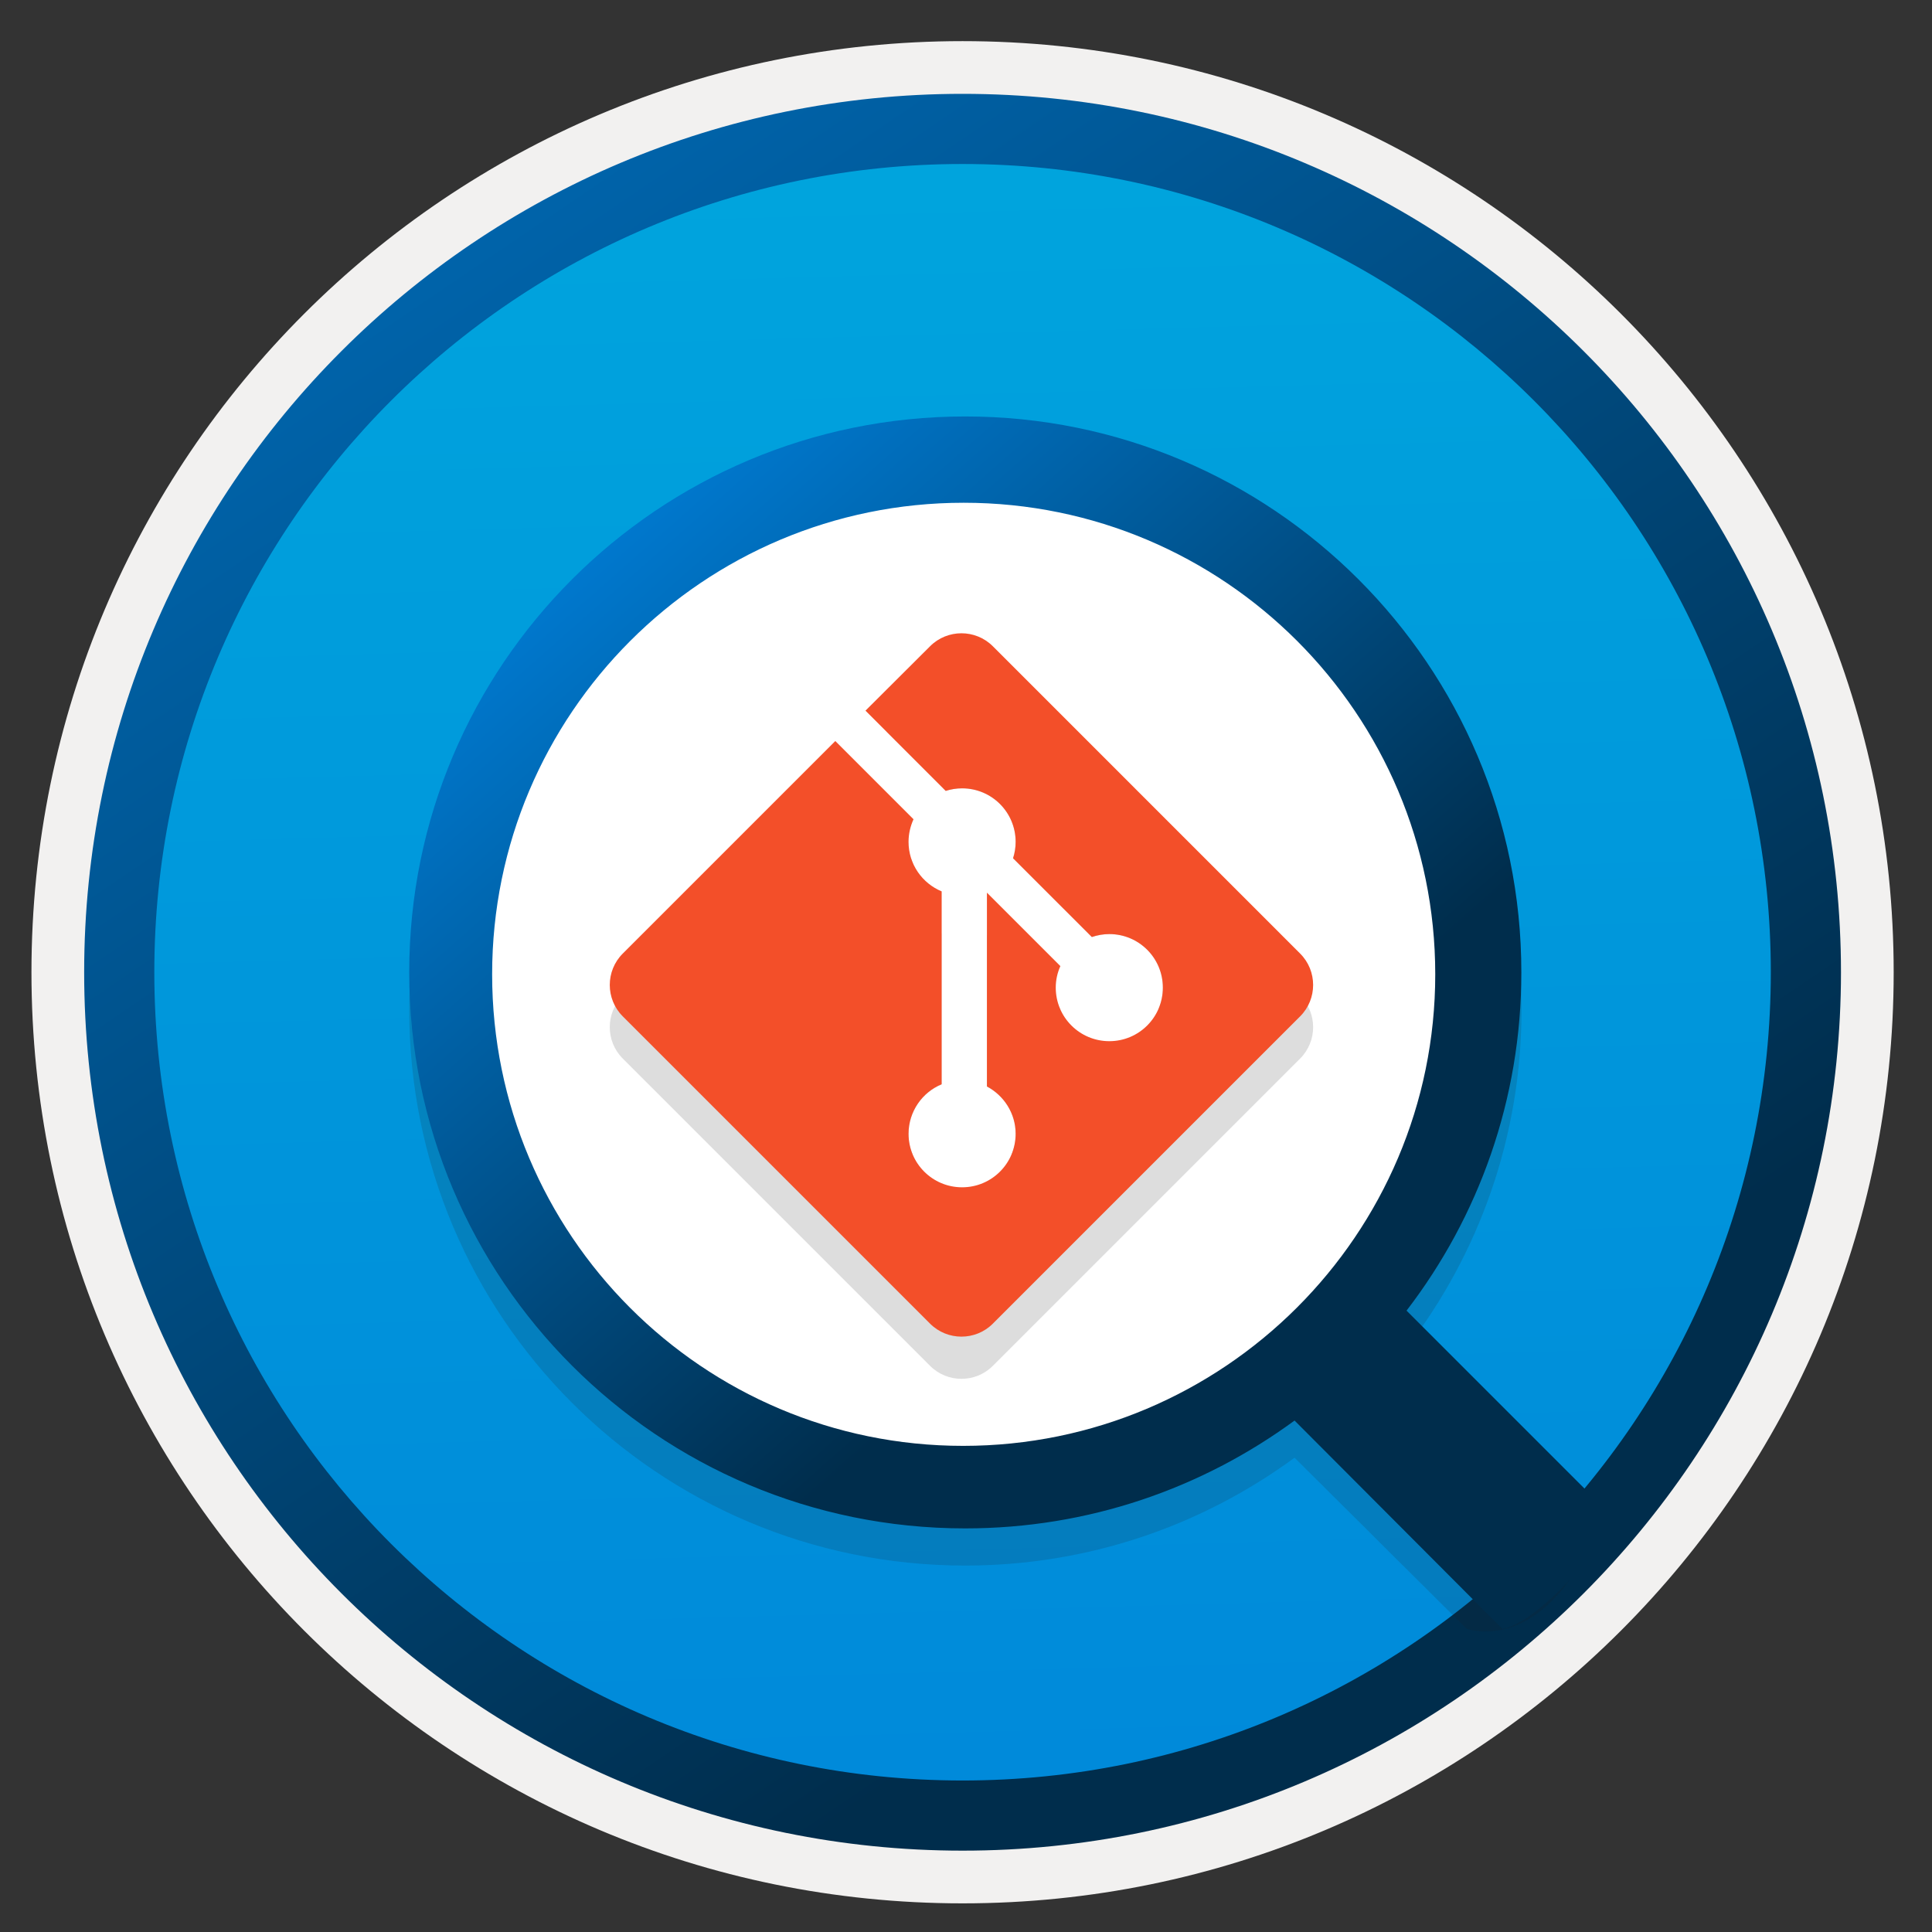
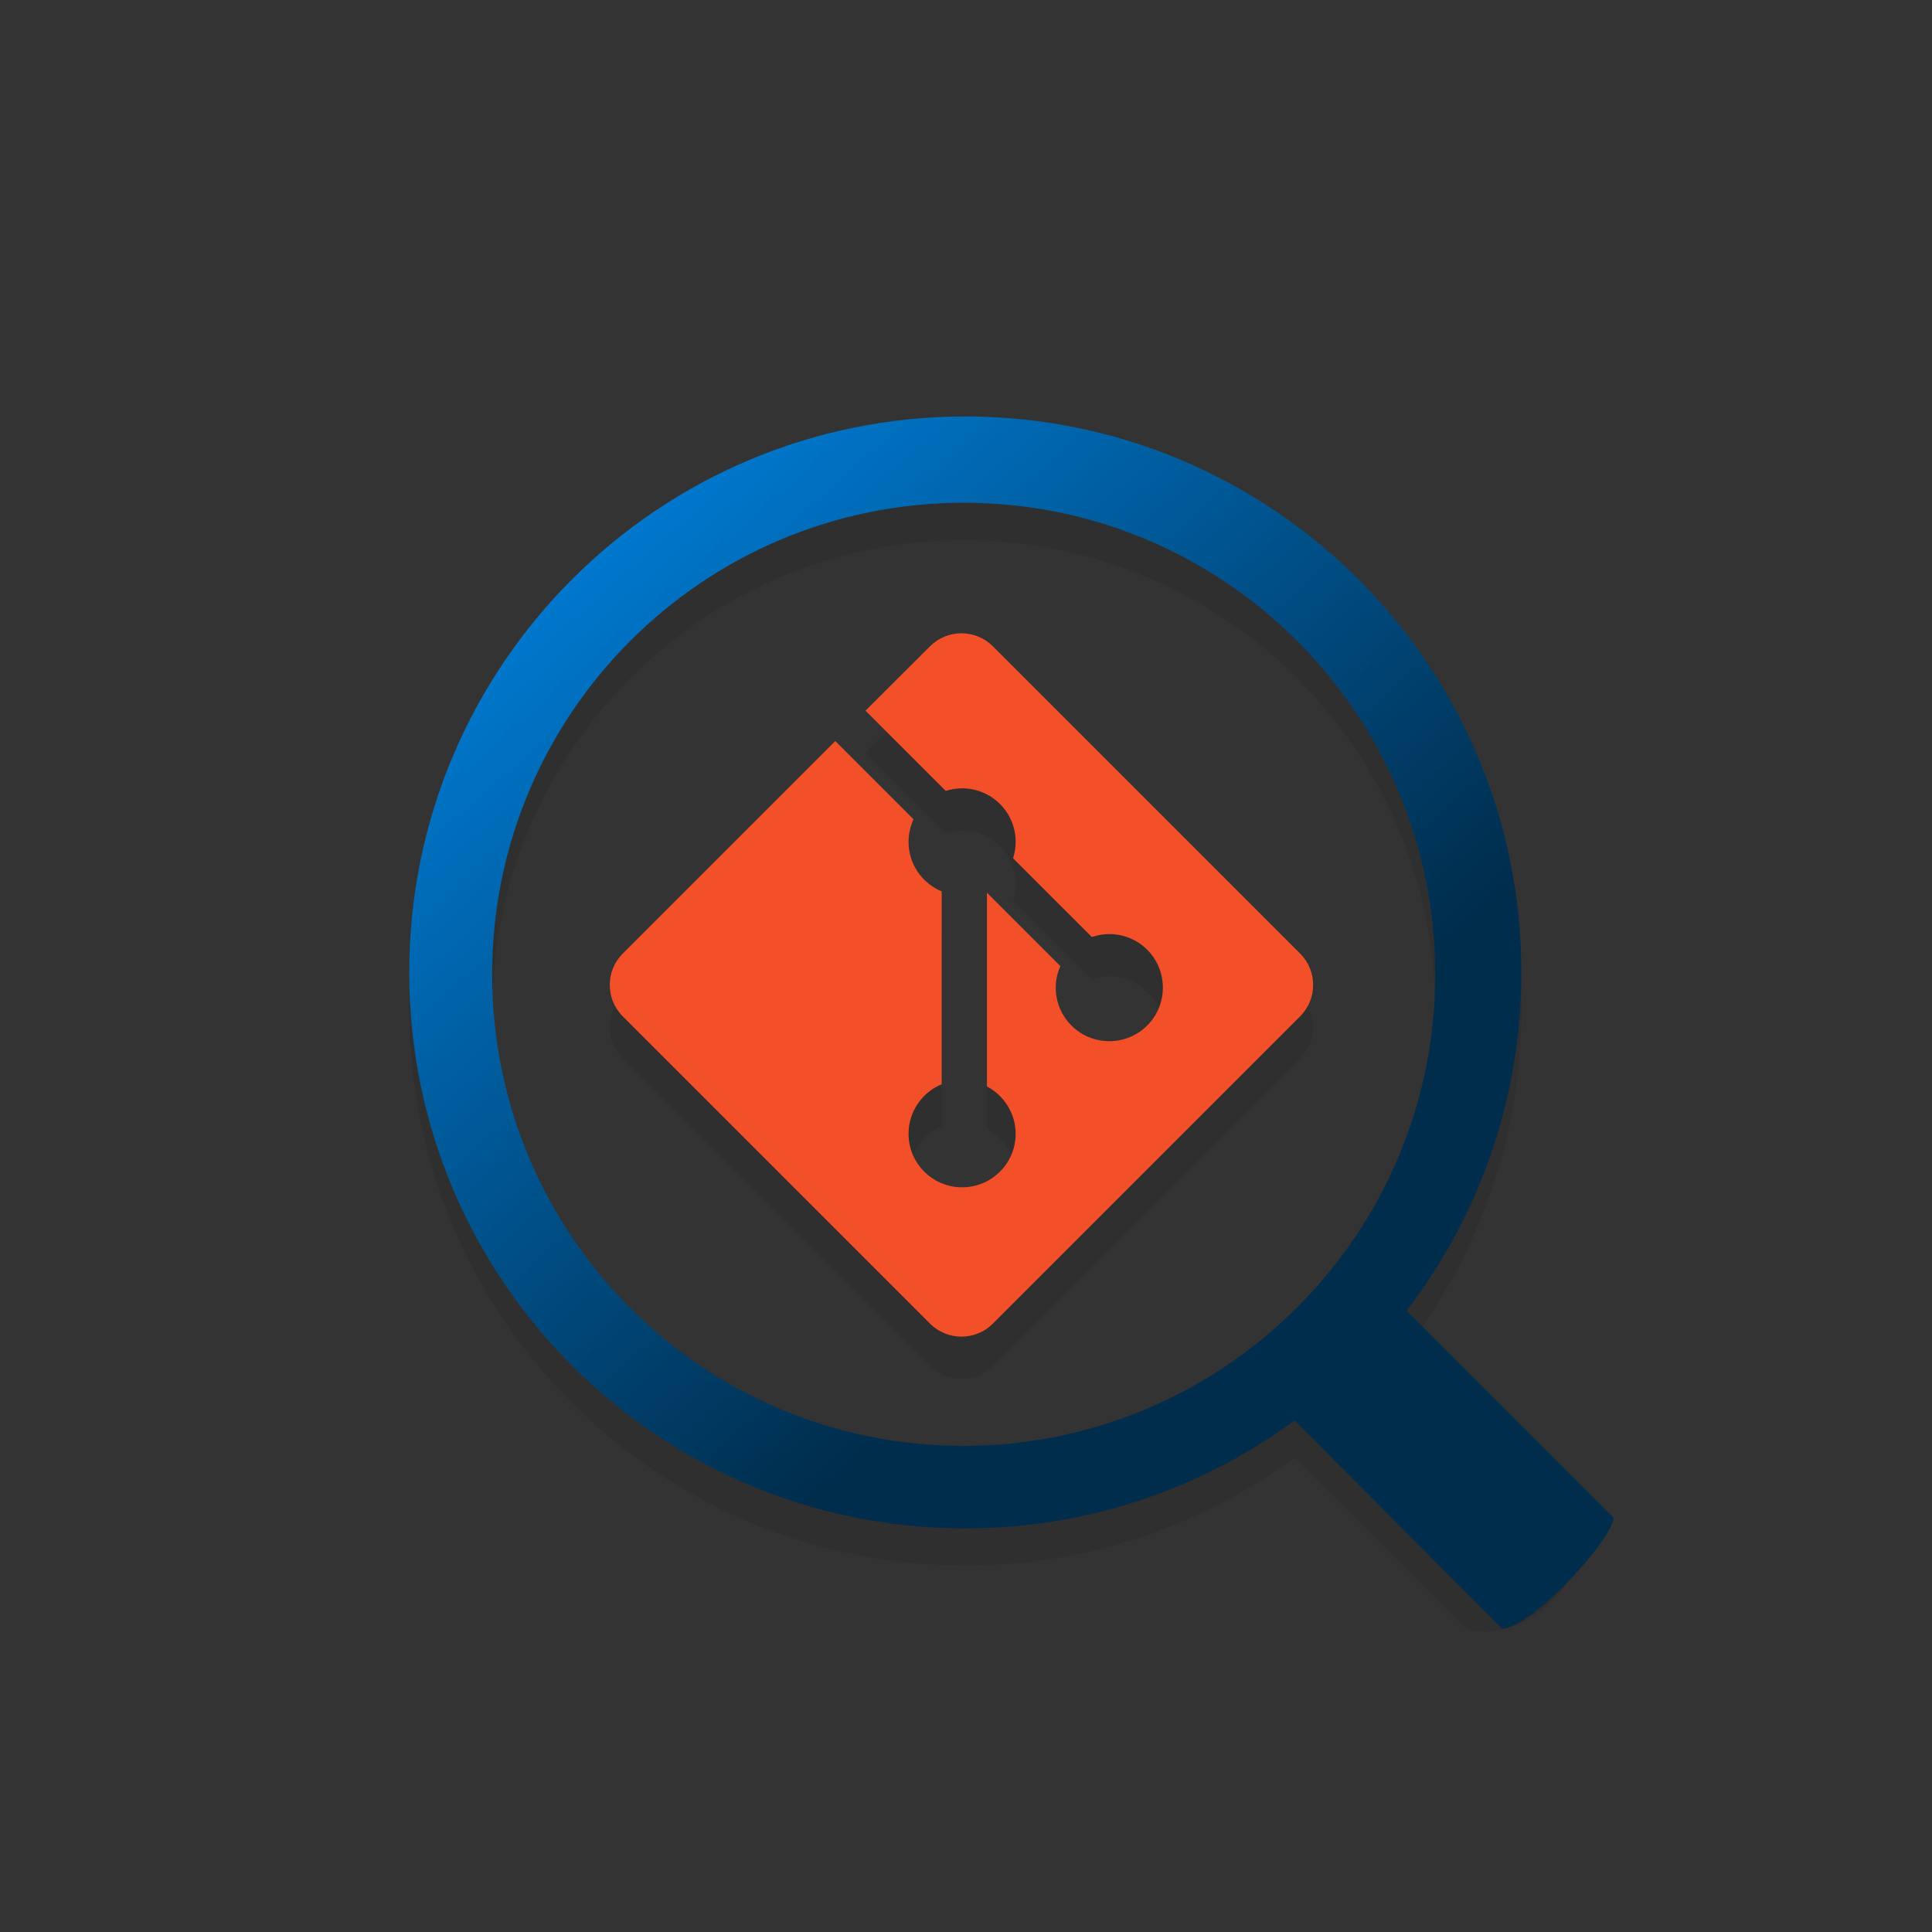
<svg xmlns="http://www.w3.org/2000/svg" width="103" height="103" viewBox="0 0 103 103" fill="none">
  <rect x="0" y="0" width="103" height="103" fill="#333333" stroke="none" />
-   <path d="M51.317 98.643C25.467 98.643 4.507 77.693 4.507 51.833C4.507 25.973 25.467 5.023 51.317 5.023C77.167 5.023 98.127 25.983 98.127 51.833C98.127 77.683 77.167 98.643 51.317 98.643Z" fill="url(#paint0_linear_317_12316)" />
-   <path fill-rule="evenodd" clip-rule="evenodd" d="M97.217 51.833C97.217 77.183 76.667 97.733 51.317 97.733C25.967 97.733 5.417 77.183 5.417 51.833C5.417 26.483 25.967 5.933 51.317 5.933C76.667 5.933 97.217 26.483 97.217 51.833ZM51.317 2.193C78.737 2.193 100.957 24.413 100.957 51.833C100.957 79.253 78.727 101.473 51.317 101.473C23.897 101.473 1.677 79.243 1.677 51.833C1.677 24.413 23.897 2.193 51.317 2.193Z" fill="#F2F1F0" />
-   <path fill-rule="evenodd" clip-rule="evenodd" d="M94.407 51.833C94.407 75.633 75.117 94.923 51.317 94.923C27.517 94.923 8.227 75.633 8.227 51.833C8.227 28.033 27.517 8.743 51.317 8.743C75.117 8.743 94.407 28.033 94.407 51.833ZM51.317 5.003C77.177 5.003 98.147 25.973 98.147 51.833C98.147 77.693 77.177 98.663 51.317 98.663C25.457 98.663 4.487 77.693 4.487 51.833C4.487 25.973 25.447 5.003 51.317 5.003Z" fill="url(#paint1_linear_317_12316)" />
  <path opacity="0.15" d="M84.107 80.904L74.997 71.854C78.837 66.854 81.117 60.604 81.117 53.824C81.117 37.444 67.827 24.184 51.467 24.184C35.107 24.184 21.817 37.444 21.817 53.824C21.817 70.204 35.077 83.464 51.457 83.464C58.027 83.464 64.077 81.334 69.017 77.714L78.177 86.824C78.177 86.824 80.497 87.734 82.927 85.154C85.357 82.584 84.107 80.904 84.107 80.904ZM26.237 53.934C26.237 40.054 37.497 28.794 51.377 28.794C65.257 28.794 76.517 40.054 76.517 53.934C76.517 67.814 65.227 79.074 51.347 79.074C37.467 79.074 26.237 67.814 26.237 53.934Z" fill="#1F1D20" />
-   <path d="M51.177 79.273C66.31 79.273 78.577 67.005 78.577 51.873C78.577 36.74 66.31 24.473 51.177 24.473C36.044 24.473 23.777 36.74 23.777 51.873C23.777 67.005 36.044 79.273 51.177 79.273Z" fill="white" />
  <path d="M86.027 80.913L74.987 69.873C78.827 64.873 81.107 58.623 81.107 51.843C81.107 35.463 67.817 22.203 51.457 22.203C35.097 22.203 21.817 35.463 21.817 51.843C21.817 68.223 35.077 81.483 51.457 81.483C58.027 81.483 64.077 79.353 69.017 75.733L80.087 86.833C80.087 86.833 81.207 86.843 83.647 84.273C86.077 81.693 86.027 80.913 86.027 80.913ZM26.237 51.943C26.237 38.063 37.497 26.803 51.377 26.803C65.257 26.803 76.517 38.063 76.517 51.943C76.517 65.823 65.227 77.083 51.347 77.083C37.467 77.083 26.237 65.823 26.237 51.943Z" fill="url(#paint2_linear_317_12316)" />
  <path opacity="0.15" d="M69.315 53.088L52.93 36.703C52.008 35.781 50.507 35.781 49.585 36.703L46.141 40.137L50.419 44.415C50.693 44.327 50.988 44.278 51.292 44.278C52.871 44.278 54.147 45.553 54.147 47.133C54.147 47.437 54.098 47.731 54.009 48.006L58.209 52.205C58.503 52.107 58.817 52.048 59.141 52.048C60.72 52.048 61.995 53.323 61.995 54.903C61.995 56.482 60.72 57.758 59.141 57.758C57.561 57.758 56.285 56.482 56.285 54.903C56.285 54.491 56.374 54.108 56.531 53.755L52.616 49.84V60.171C53.519 60.652 54.147 61.604 54.147 62.693C54.147 64.272 52.871 65.548 51.292 65.548C49.712 65.548 48.437 64.272 48.437 62.693C48.437 61.506 49.172 60.475 50.203 60.054V49.772C49.163 49.34 48.437 48.32 48.437 47.133C48.437 46.701 48.535 46.299 48.702 45.926L44.532 41.756L33.2 53.088C32.278 54.01 32.278 55.511 33.2 56.433L49.585 72.818C50.507 73.74 52.008 73.74 52.93 72.818L69.315 56.433C70.237 55.511 70.237 54.01 69.315 53.088Z" fill="#1F1D20" />
-   <path d="M48.435 44.885C48.435 46.072 49.171 47.102 50.201 47.524V57.816C49.161 58.248 48.435 59.268 48.435 60.455C48.435 62.035 49.711 63.31 51.29 63.31C52.87 63.31 54.145 62.035 54.145 60.455C54.145 59.356 53.527 58.404 52.615 57.934V47.593L56.529 51.507C56.373 51.861 56.284 52.243 56.284 52.655C56.284 54.235 57.56 55.51 59.139 55.51C60.719 55.51 61.994 54.235 61.994 52.655C61.994 51.076 60.719 49.8 59.139 49.8C58.815 49.8 58.492 49.859 58.207 49.957L54.008 45.758C54.096 45.483 54.145 45.189 54.145 44.885C54.145 43.305 52.87 42.03 51.29 42.03C50.986 42.03 50.692 42.079 50.417 42.167L46.14 37.89L44.531 39.499L48.7 43.668C48.533 44.041 48.435 44.453 48.435 44.885Z" fill="white" />
  <path d="M69.315 50.838L52.93 34.453C52.008 33.531 50.507 33.531 49.585 34.453L46.141 37.887L50.419 42.165C50.693 42.077 50.988 42.028 51.292 42.028C52.871 42.028 54.147 43.303 54.147 44.883C54.147 45.187 54.098 45.481 54.009 45.756L58.209 49.955C58.503 49.857 58.817 49.798 59.141 49.798C60.72 49.798 61.995 51.073 61.995 52.653C61.995 54.232 60.72 55.508 59.141 55.508C57.561 55.508 56.285 54.232 56.285 52.653C56.285 52.241 56.374 51.858 56.531 51.505L52.616 47.59V57.921C53.519 58.402 54.147 59.354 54.147 60.443C54.147 62.022 52.871 63.298 51.292 63.298C49.712 63.298 48.437 62.022 48.437 60.443C48.437 59.256 49.172 58.225 50.203 57.804V47.522C49.163 47.09 48.437 46.07 48.437 44.883C48.437 44.451 48.535 44.049 48.702 43.676L44.532 39.506L33.2 50.838C32.278 51.76 32.278 53.261 33.2 54.183L49.585 70.568C50.507 71.49 52.008 71.49 52.93 70.568L69.315 54.183C70.237 53.261 70.237 51.76 69.315 50.838Z" fill="#F34F29" />
  <defs>
    <linearGradient id="paint0_linear_317_12316" x1="49.547" y1="-12.956" x2="53.529" y2="132.814" gradientUnits="userSpaceOnUse">
      <stop stop-color="#00ABDE" />
      <stop offset="1" stop-color="#007ED8" />
    </linearGradient>
    <linearGradient id="paint1_linear_317_12316" x1="2.75" y1="-19.792" x2="98.278" y2="121.09" gradientUnits="userSpaceOnUse">
      <stop stop-color="#007ED8" />
      <stop offset="0.707" stop-color="#002D4C" />
    </linearGradient>
    <linearGradient id="paint2_linear_317_12316" x1="29.404" y1="26.798" x2="75.186" y2="78.791" gradientUnits="userSpaceOnUse">
      <stop stop-color="#007ED8" />
      <stop offset="0.707" stop-color="#002D4C" />
    </linearGradient>
  </defs>
</svg>